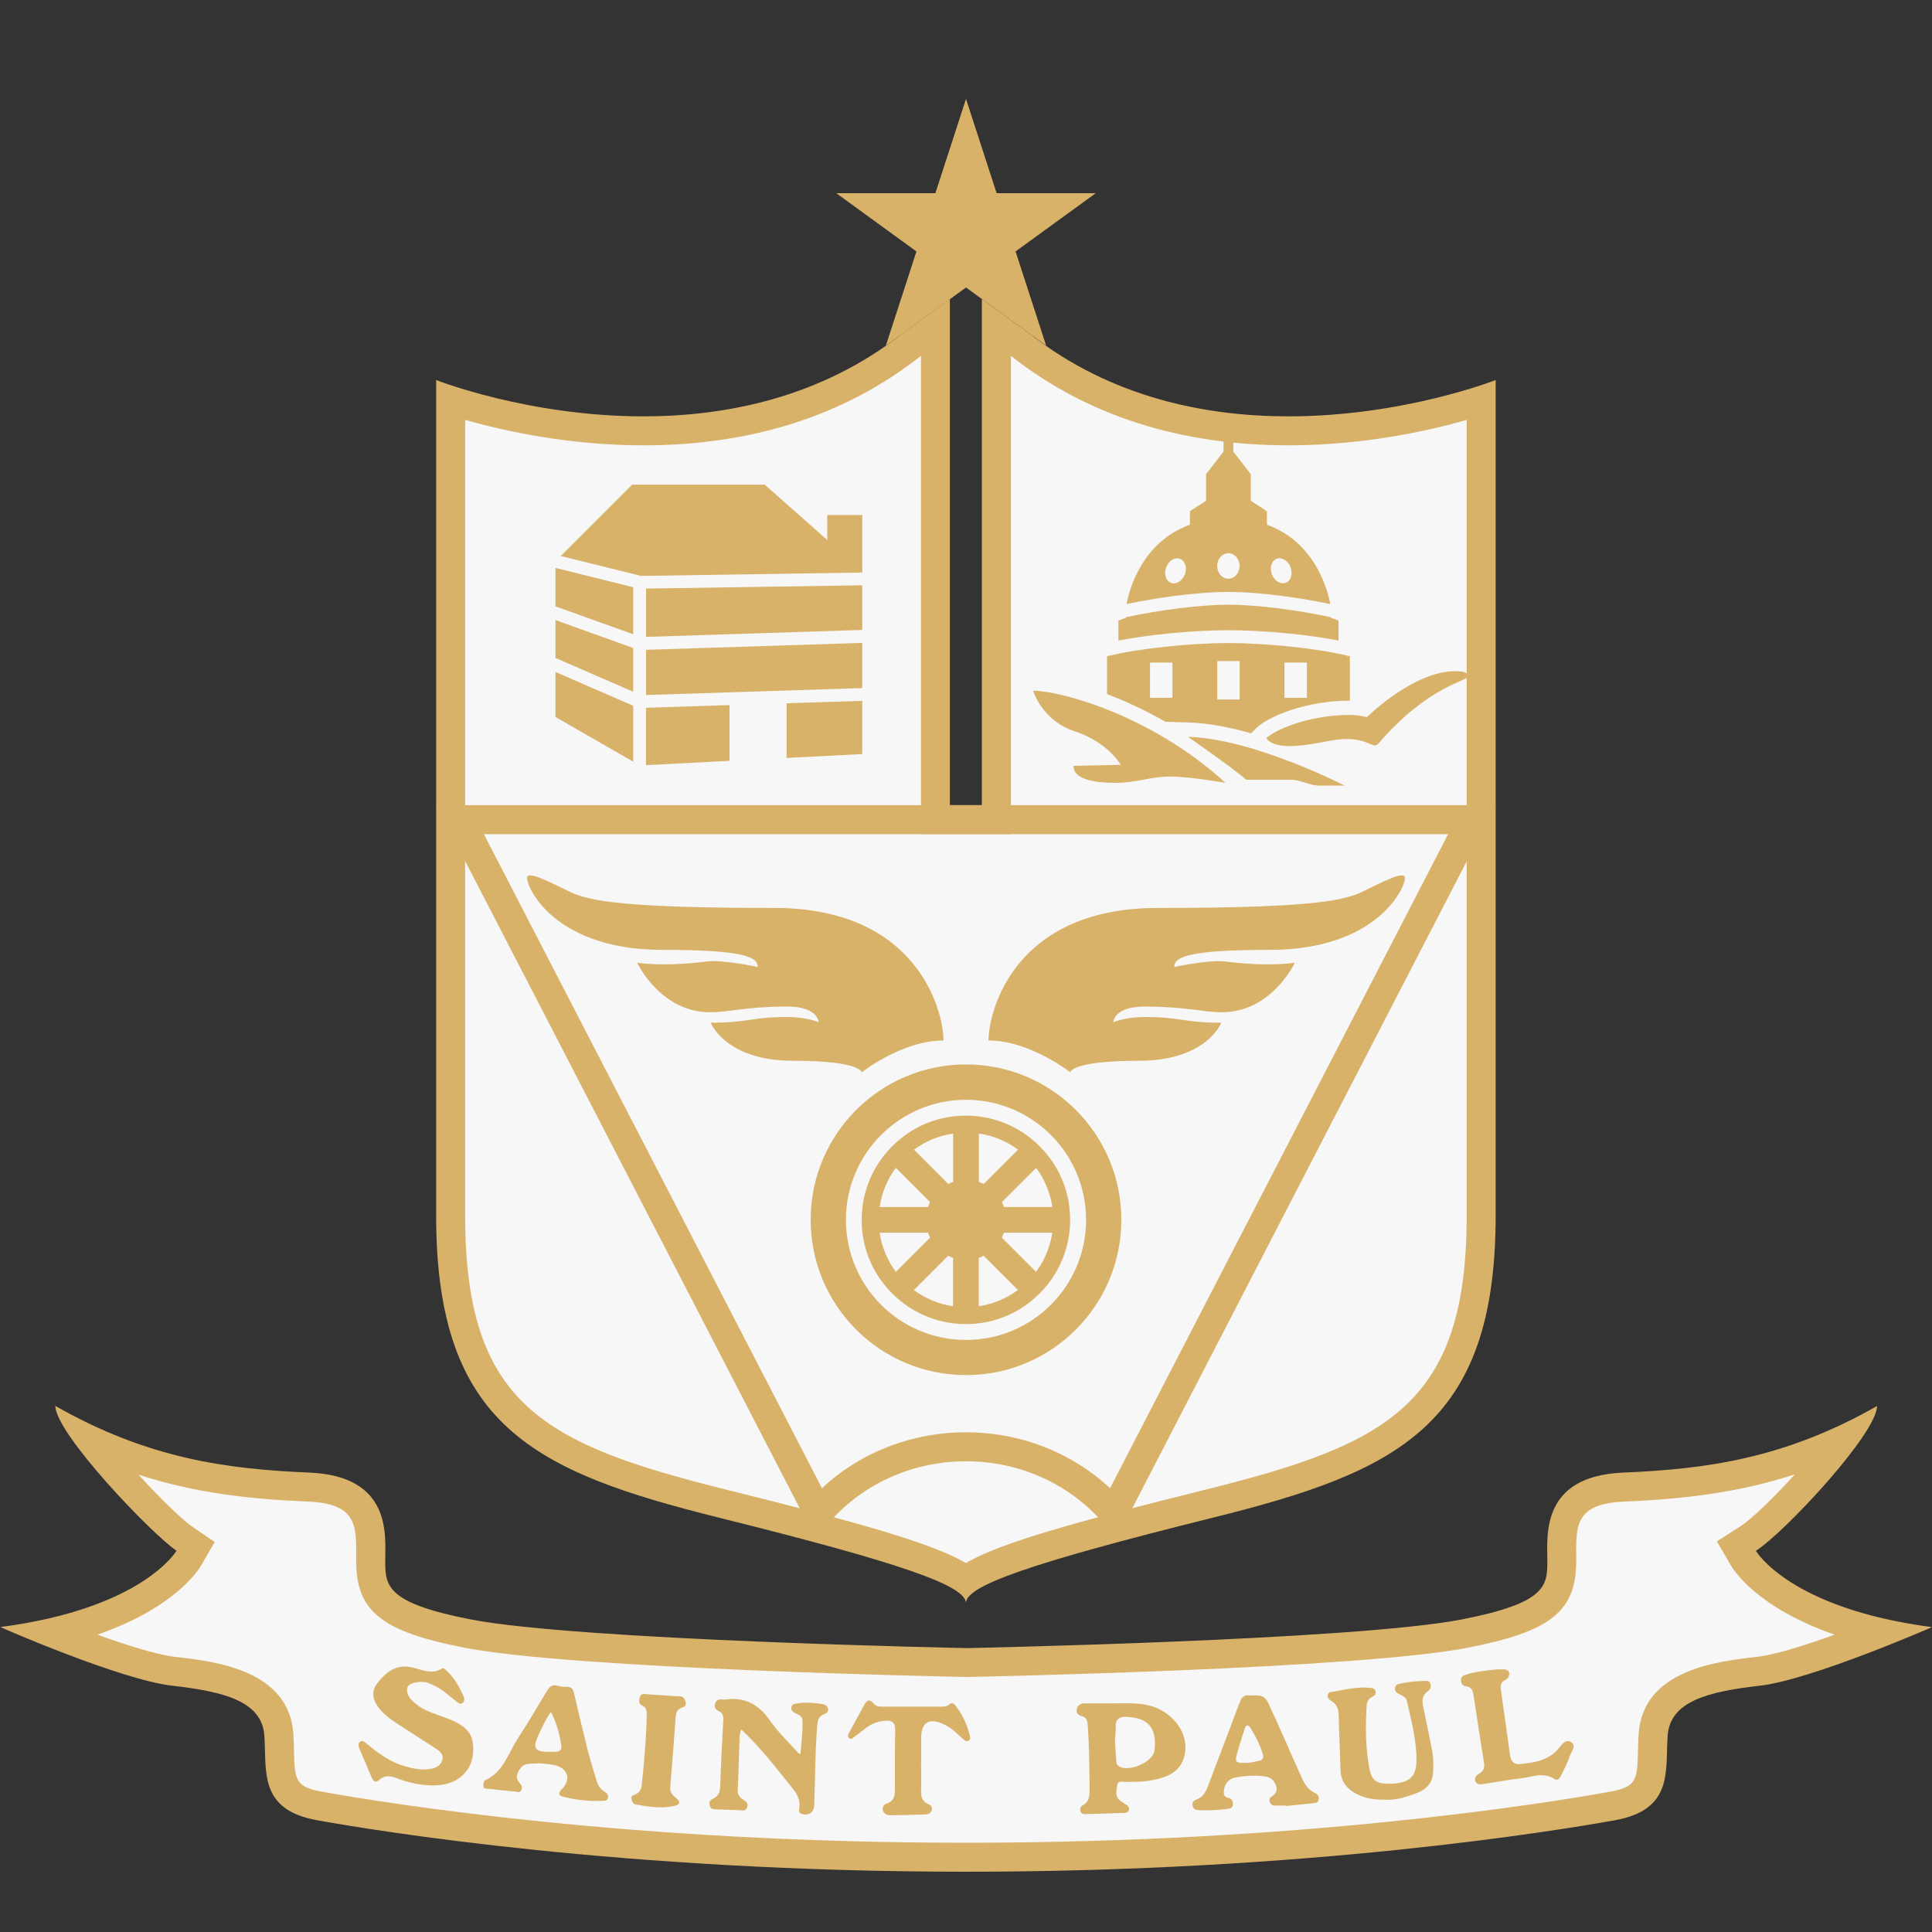
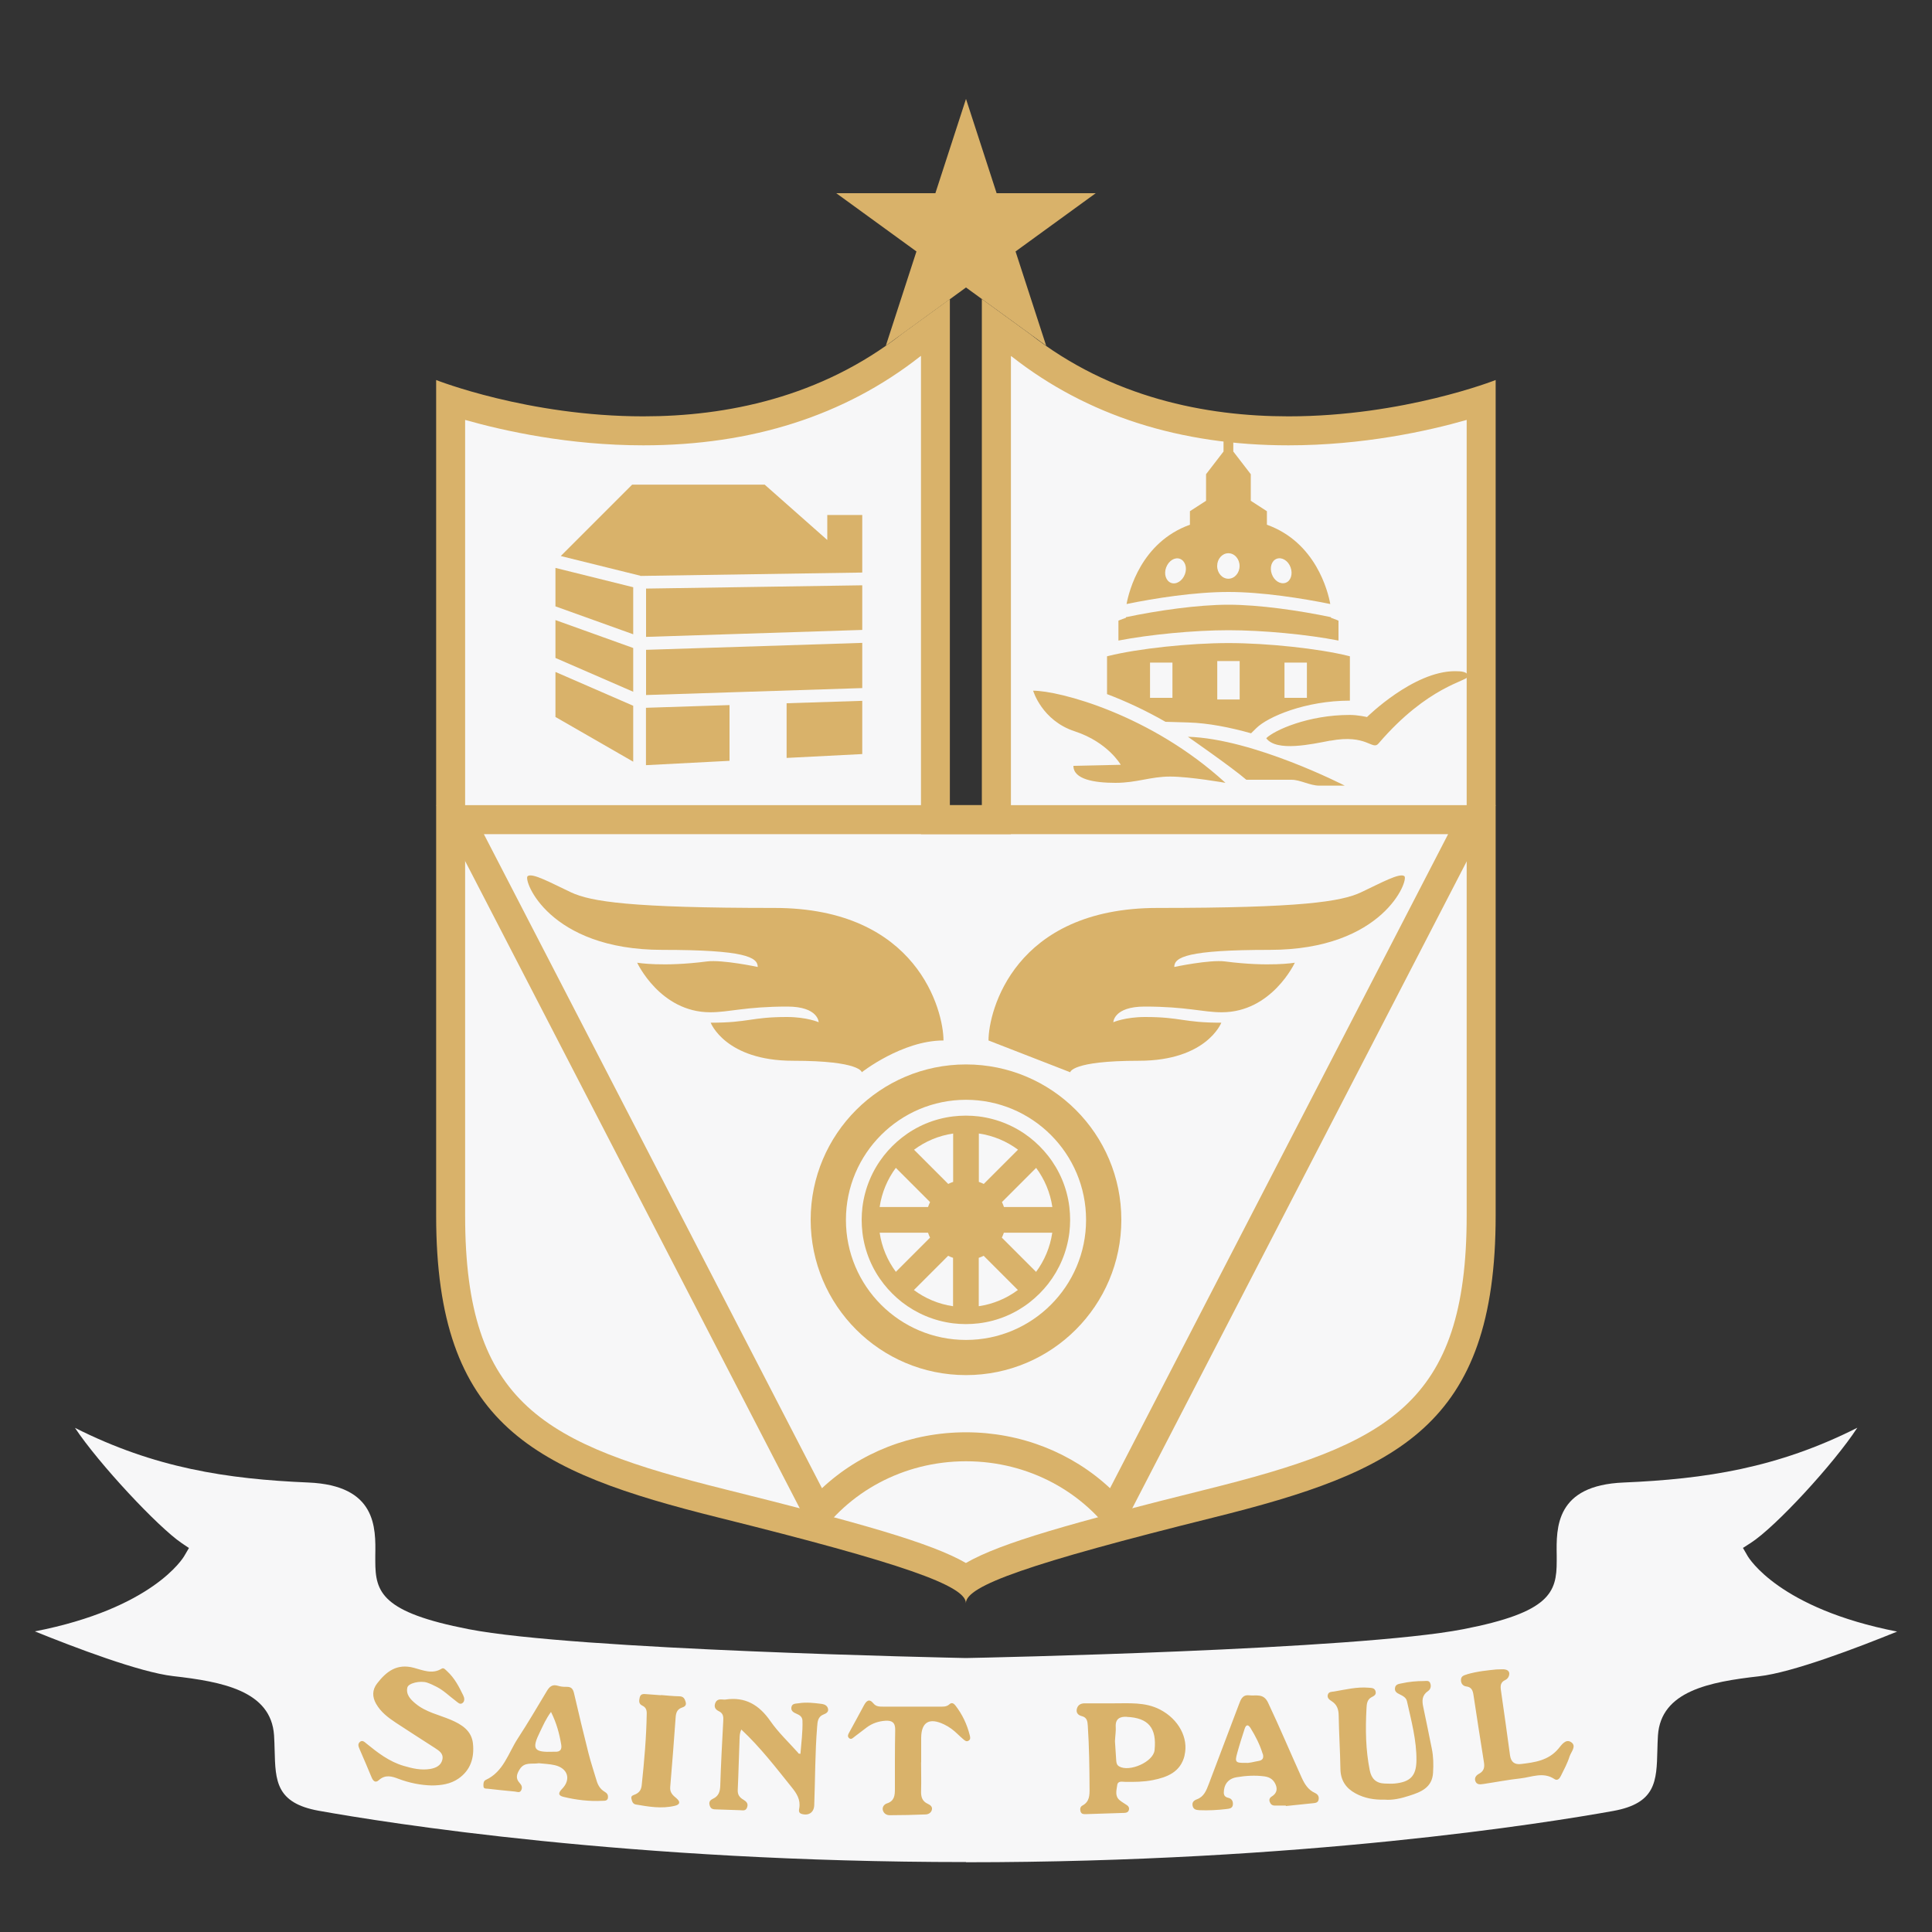
<svg xmlns="http://www.w3.org/2000/svg" id="State" width="480" height="480" viewBox="0 0 200 200">
  <rect x="0" y="0" width="200" height="200" fill="#333333" stroke="none" />
  <defs>
    <style>.cls-1{fill:#f7f7f8;}.cls-2{fill:#d9b26a;}</style>
  </defs>
  <path class="cls-1" d="M100,164.18c-2.17-1.75-8.53-3.87-25.35-8.06-19.36-4.82-28.48-9.38-28.48-30.29V40.76c3.07,1.04,10.96,3.33,20.45,3.33,10.78,0,20-2.95,27.41-8.77l3.32-2.41v51.43h5.31V32.92l3.35,2.43c7.38,5.79,16.6,8.75,27.38,8.75,9.49,0,17.38-2.3,20.45-3.33V125.84c0,20.91-9.12,25.46-28.48,30.29-16.83,4.19-23.19,6.3-25.35,8.06Z" />
  <path class="cls-1" d="M100,192.76c-34.77,0-60.07-4.07-67-5.31-4.43-.8-4.49-3.09-4.57-6.27-.01-.51-.03-1.03-.06-1.54-.31-4.6-5.33-5.55-10.45-6.13-3.48-.4-10.28-3-14.31-4.63,12.2-2.38,15.35-7.59,15.48-7.83l.47-.8-.77-.52c-2.44-1.66-8.55-8.19-11.03-11.92,8.25,4.16,15.71,5.3,24.17,5.66,7.05,.3,6.97,4.67,6.92,7.55,0,.21,0,.41,0,.59,0,3.21,.65,5.29,9.65,7.04,11.09,2.16,49.84,2.95,51.48,2.99,1.68-.03,40.43-.83,51.52-2.99,9-1.75,9.65-3.83,9.65-7.04,0-.18,0-.38,0-.59-.05-2.89-.12-7.26,6.92-7.55,8.47-.36,15.94-1.5,24.2-5.67-2.43,3.72-8.45,10.26-11.03,11.92l-.81,.52,.48,.83c.14,.24,3.29,5.45,15.48,7.83-4.03,1.64-10.82,4.24-14.31,4.63-5.12,.58-10.15,1.53-10.45,6.13-.03,.51-.05,1.02-.06,1.54-.08,3.18-.14,5.47-4.57,6.27-6.93,1.25-32.23,5.31-67,5.31Z" />
  <g>
    <path class="cls-2" d="M95.34,36.85v49.5h9.31V36.85l.13,.09c7.76,6.08,17.38,9.16,28.6,9.16,7.7,0,14.4-1.47,18.45-2.63V125.84c0,19.58-8.22,23.68-26.97,28.35-13.85,3.45-21.25,5.51-24.87,7.61-3.62-2.09-11.02-4.16-24.87-7.61-18.75-4.67-26.97-8.76-26.97-28.35V43.47c4.06,1.15,10.75,2.63,18.45,2.63,11.22,0,20.84-3.08,28.6-9.16l.13-.09m6.31-5.89v52.39h-3.31V30.96l-4.94,3.59c-8.44,6.62-18.24,8.55-26.79,8.55-11.94,0-21.45-3.76-21.45-3.76V125.84c0,21.75,10.15,26.5,29.24,31.26,19.09,4.75,25.6,7.06,25.6,8.86,0-1.8,6.51-4.11,25.6-8.86,19.09-4.75,29.24-9.51,29.24-31.26V39.34s-9.52,3.76-21.45,3.76c-8.56,0-18.36-1.93-26.79-8.55l-4.94-3.59h0Z" />
    <path class="cls-2" d="M89.26,60.6v4.61l-22.38,.72v-5l22.38-.34Zm-22.38,11.35l22.38-.72v-4.68l-22.38,.72v4.68Zm-.59-12.33l22.97-.35v-5.96h-3.62v2.59l-6.48-5.73h-13.72l-7.39,7.39,8.24,2.04Zm9.23,13.37l-8.65,.28v5.94l8.65-.45v-5.77Zm5.91-.19v5.66l7.83-.4v-5.51l-7.83,.25Zm-15.88,.26l-8.05-3.5v4.66l8.05,4.63v-5.79Zm0-5.98l-8.05-2.89v3.92l8.05,3.5v-4.53Zm0-1.41v-4.88l-8.05-2v3.98l8.05,2.89Z" />
    <polygon class="cls-2" points="100 10.24 103.17 20 113.43 20 105.13 26.03 108.3 35.79 100 29.76 91.7 35.79 94.87 26.03 86.57 20 96.83 20 100 10.24" />
    <path class="cls-2" d="M138.56,64.25v2.06c-3.21-.63-7.81-1.07-11.39-1.07s-8.18,.45-11.39,1.07v-2.06s.26-.12,.78-.3v-.06c3.22-.68,7.42-1.29,10.61-1.29s7.39,.61,10.61,1.29v.06c.52,.18,.78,.3,.78,.3Zm-23.96,7.59v-3.9l.16-.04c3.06-.76,8.39-1.33,12.41-1.33s9.36,.57,12.41,1.33l.16,.04v4.59h0c-4.63,0-8.52,1.69-9.68,2.84l-.55,.54c-2.17-.61-4.43-1.06-6.49-1.12l-2.37-.07c-2.09-1.2-4.16-2.15-6.06-2.87Zm18.37,.4h2.32v-3.65h-2.32v3.65Zm-6.96,.17h2.32v-3.98h-2.32v3.98Zm-6.96-.17h2.32v-3.65h-2.32v3.65Zm18.67-9.71c-2.9-.59-7.05-1.25-10.55-1.25s-7.65,.65-10.55,1.25c.25-1.33,1.51-6.4,6.56-8.21v-1.4l1.67-1.08v-2.75l1.81-2.35v-2.51h1.01v2.51l1.81,2.35v2.75l1.67,1.08v1.4c5.05,1.81,6.32,6.88,6.56,8.21Zm-15.57-4.68c-.54-.2-1.17,.2-1.43,.89s-.02,1.4,.51,1.6,1.17-.2,1.43-.89,.02-1.4-.51-1.6Zm6.17,.74c0-.73-.52-1.32-1.16-1.32-.64,0-1.16,.59-1.16,1.32s.52,1.32,1.16,1.32c.64,0,1.16-.59,1.16-1.32Zm5.28,.14c-.25-.69-.89-1.08-1.43-.89-.54,.2-.76,.91-.51,1.6s.89,1.08,1.43,.89,.76-.91,.51-1.6Zm-22.33,16.98c3.42,1.12,4.75,3.46,4.75,3.46l-4.9,.11c0,1.4,2.16,1.76,4.36,1.76s3.6-.65,5.65-.65,5.73,.65,5.73,.65c-7.74-7.09-17.21-9.54-19.91-9.54,0,0,.9,3.1,4.32,4.21Zm11.7,.56s4.54,3.15,6.05,4.45h4.68c.9,0,1.91,.61,2.88,.61h2.63s-9.43-4.86-16.24-5.06Zm14.74,.41c3.8-.72,4.35,1.04,4.99,.29,5.14-6,9.25-6.45,9.25-6.95s-.68-.54-1.33-.54c-4.32,0-9.11,4.75-9.11,4.75,0,0-.9-.22-1.79-.22-4.31,0-7.81,1.59-8.64,2.41,1.06,1.44,4.74,.61,6.62,.25Z" />
-     <path class="cls-2" d="M191.33,145.27s0,0,0,0c0,0,0,0,0,0m-5.51,7.34c-2.19,2.41-4.47,4.63-5.67,5.4l-2.42,1.55,1.44,2.48c.32,.56,2.8,4.42,10.75,7.18-3.1,1.12-6.2,2.09-8.07,2.3-4.12,.47-11.78,1.34-12.22,7.99-.04,.54-.05,1.08-.06,1.62-.08,3.1-.1,3.84-2.92,4.35-6.88,1.24-32.03,5.28-66.65,5.28s-59.76-4.04-66.65-5.28c-2.83-.51-2.85-1.25-2.92-4.35-.01-.54-.03-1.08-.06-1.62-.44-6.65-8.11-7.52-12.22-7.99-1.87-.21-4.96-1.18-8.07-2.3,7.95-2.76,10.43-6.62,10.75-7.18l1.4-2.41-2.3-1.57c-1.1-.75-3.37-2.97-5.59-5.4,5.77,1.87,11.39,2.53,17.52,2.78,4.85,.21,5.06,2.23,5.01,5.52,0,.22,0,.43,0,.62,0,5.22,2.63,7.33,11.27,9,11.26,2.19,50.17,2.99,51.82,3.02h.06s.06,0,.06,0c1.65-.03,40.56-.83,51.82-3.02,8.64-1.68,11.27-3.78,11.27-9,0-.19,0-.4,0-.62-.06-3.29,.15-5.32,5.01-5.52,6.18-.26,11.85-.93,17.67-2.83m8.48-7.07c-9.57,5.45-17.68,6.54-26.28,6.9-8.6,.36-7.87,6.54-7.87,9.14s-.12,4.36-8.84,6.06c-11.13,2.17-51.31,2.97-51.31,2.97,0,0-40.18-.8-51.31-2.97-8.72-1.7-8.84-3.46-8.84-6.06s.73-8.78-7.87-9.14c-8.6-.36-16.71-1.45-26.28-6.9,0,2.82,9.86,13.16,12.54,14.99,0,0-3.45,5.97-18.23,7.9C0,168.44,12.48,173.89,17.8,174.5c5.33,.61,9.33,1.57,9.57,5.21,.24,3.63-.61,7.63,5.45,8.72,6.06,1.09,31.77,5.33,67.18,5.33s61.12-4.24,67.18-5.33c6.06-1.09,5.21-5.09,5.45-8.72,.24-3.63,4.24-4.6,9.57-5.21,5.33-.61,17.8-6.06,17.8-6.06-14.78-1.94-18.23-7.9-18.23-7.9,3-1.92,12.54-12.17,12.54-14.99h0Z" />
    <path class="cls-2" d="M44.7,184.83c-1.19-.03-2.34-.27-3.46-.69-.67-.26-1.35-.46-2.01,.13-.4,.37-.63,.05-.78-.32-.41-.96-.8-1.93-1.23-2.89-.12-.28-.21-.54,.05-.75,.25-.2,.47,.02,.65,.17,1.18,.96,2.37,1.88,3.86,2.32,.91,.27,1.82,.48,2.77,.32,.55-.1,1.09-.33,1.24-.95,.15-.64-.33-.93-.77-1.22-1.34-.87-2.69-1.72-4.02-2.6-.8-.53-1.58-1.11-2.07-1.98-.41-.72-.4-1.44,.1-2.09,.96-1.25,2.06-2.1,3.81-1.63,.92,.24,1.9,.7,2.88,.09,.22-.14,.4,.12,.56,.26,.77,.7,1.24,1.61,1.68,2.52,.12,.24,.17,.58-.07,.77-.28,.22-.5-.06-.72-.22-.66-.49-1.25-1.09-1.99-1.46-.32-.16-.64-.32-.98-.43-.69-.22-1.92,.05-2.03,.51-.17,.72,.33,1.24,.84,1.66,1.06,.89,2.42,1.16,3.65,1.68,1.13,.48,2.16,1.12,2.3,2.46,.15,1.44-.22,2.74-1.5,3.63-.83,.57-1.77,.7-2.75,.71Zm37.94-3.36c-.97-1.09-2.05-2.1-2.88-3.29-1.17-1.69-2.61-2.56-4.69-2.24-.08,.01-.17,0-.25-.01-.35-.03-.65,0-.79,.41-.14,.41,.07,.65,.38,.8,.47,.22,.49,.59,.46,1.03-.12,2.23-.24,4.47-.31,6.7-.02,.62-.18,1.06-.74,1.33-.31,.15-.47,.32-.35,.71,.12,.4,.4,.39,.71,.4,.8,.02,1.6,.06,2.4,.08,.28,0,.61,.13,.76-.29,.15-.42-.1-.62-.39-.8-.39-.23-.6-.51-.58-1,.08-1.65,.11-3.31,.18-4.96,.02-.41-.02-.85,.19-1.3,1.98,1.85,3.57,3.93,5.21,5.97,.52,.64,.94,1.29,.79,2.17-.04,.22-.1,.5,.26,.6,.74,.21,1.27-.18,1.29-.92,.1-2.7,.08-5.41,.3-8.11,.04-.53,.07-1.05,.69-1.28,.26-.1,.53-.27,.43-.61-.08-.29-.34-.43-.63-.47-.79-.1-1.59-.2-2.39-.07-.32,.05-.72,0-.77,.45-.04,.36,.24,.51,.54,.64,.31,.13,.59,.3,.61,.7,.04,1.15-.12,2.29-.21,3.45-.13-.03-.2-.03-.23-.06Zm63.23,4.43c1.2-.38,2.4-.84,2.48-2.4,.05-.83,.04-1.66-.13-2.48-.3-1.43-.57-2.87-.88-4.29-.15-.67-.15-1.24,.5-1.68,.26-.18,.34-.51,.21-.82-.12-.3-.42-.21-.65-.21-.77,0-1.54,.07-2.3,.24-.28,.06-.63,.08-.69,.47-.06,.38,.2,.53,.49,.67,.32,.16,.67,.33,.75,.72,.45,2.02,1,4.03,.98,6.12-.02,1.61-.64,2.23-2.25,2.39-.35,.04-.72,0-1.07,0-.87-.04-1.34-.51-1.51-1.35-.43-2.13-.46-4.28-.34-6.43,.02-.43,.05-.9,.51-1.15,.25-.13,.52-.25,.43-.61-.1-.39-.45-.35-.74-.38-1.2-.1-2.36,.19-3.53,.39-.24,.04-.6,0-.68,.36-.08,.33,.19,.51,.41,.65,.54,.35,.71,.83,.72,1.47,.03,1.85,.15,3.7,.18,5.55,.02,1.18,.57,1.98,1.56,2.52,.92,.5,1.91,.68,3.04,.65,.81,.07,1.68-.13,2.51-.4Zm-50.51-3.45c0-.86,0-1.71,0-2.57,.02-1.62,.85-2.1,2.37-1.37,.53,.25,.99,.6,1.4,1,.18,.17,.36,.34,.55,.5,.17,.15,.35,.33,.58,.19,.24-.13,.18-.38,.12-.6-.28-1.11-.76-2.12-1.46-3.03-.16-.21-.38-.38-.63-.15-.32,.3-.72,.25-1.1,.25-1.93,0-3.86,0-5.79,0-.36,0-.71,0-.98-.33-.44-.54-.73-.27-.98,.19-.5,.92-.99,1.84-1.5,2.76-.13,.23-.27,.47-.02,.66,.22,.16,.39-.06,.57-.19,.41-.32,.83-.64,1.25-.95,.57-.42,1.21-.63,1.92-.68,.67-.04,1.02,.18,1.01,.93-.04,2.04-.03,4.09-.03,6.13,0,.67-.05,1.25-.83,1.5-.27,.09-.52,.37-.41,.73,.1,.32,.38,.49,.7,.49,1.24,0,2.48-.03,3.72-.08,.27-.01,.54-.14,.64-.45,.1-.35-.16-.53-.4-.64-.6-.27-.73-.73-.71-1.34,.03-.99,0-1.99,0-2.98,0,0,0,0,0,0Zm56.51-9.12c-.31,.09-.61,.17-.63,.54-.02,.38,.18,.66,.55,.71,.57,.07,.68,.45,.75,.92,.35,2.32,.71,4.63,1.08,6.95,.08,.52-.01,.9-.51,1.17-.27,.14-.5,.39-.39,.74,.14,.41,.5,.37,.83,.32,1.28-.19,2.55-.44,3.84-.58,1.17-.13,2.36-.71,3.53,.07,.32,.21,.53-.07,.65-.31,.33-.66,.69-1.33,.91-2.03,.15-.47,.75-1.07,.18-1.47-.58-.41-1.02,.29-1.34,.67-1.03,1.22-2.44,1.41-3.86,1.58-.65,.08-1.04-.19-1.14-.88-.3-2.24-.62-4.48-.94-6.72-.07-.47-.07-.86,.45-1.1,.24-.11,.42-.38,.41-.68-.01-.24-.23-.38-.45-.41-.21-.04-.44,0-.89,0-.86,.09-1.96,.19-3.03,.5Zm-83.45,2.16c-.49-.04-.99-.08-1.48-.11-.3-.02-.62-.08-.72,.35-.08,.35-.11,.66,.28,.84,.34,.16,.45,.42,.45,.8-.04,2.49-.26,4.96-.52,7.43-.05,.46-.23,.76-.66,.95-.18,.08-.48,.13-.41,.43,.06,.26,.12,.56,.46,.62,1.33,.23,2.67,.46,4.02,.14,.52-.12,.65-.38,.19-.78-.36-.3-.7-.58-.65-1.16,.21-2.39,.38-4.78,.56-7.18,.03-.47,.13-.86,.63-1.04,.26-.09,.52-.2,.41-.59-.1-.35-.23-.58-.65-.59-.63-.01-1.26-.08-1.9-.13,0,0,0,0,0,0Zm54.21,6.23c-.42,1.73-1.8,2.26-3.31,2.56-.92,.18-1.86,.19-2.8,.18-.33,0-.81-.16-.87,.36-.07,.52-.26,1.11,.26,1.54,.23,.19,.5,.34,.75,.51,.18,.12,.26,.29,.2,.5-.06,.22-.24,.29-.45,.3-1.35,.05-2.7,.09-4.05,.13-.23,0-.44-.02-.51-.31-.06-.24-.02-.46,.2-.58,.74-.39,.75-1.07,.74-1.78-.01-2.15-.04-4.31-.18-6.46-.03-.47-.07-.88-.63-1.02-.35-.09-.6-.32-.51-.73,.09-.4,.39-.59,.79-.59,.97,0,1.93,0,2.9,0,1.67,.01,3.37-.17,4.94,.65,1.9,.99,2.96,2.93,2.52,4.74Zm-6-4c-.69-.03-1.18,.2-1.13,1.04,.03,.44-.05,.88-.08,1.49,.04,.55,.08,1.26,.13,1.98,.02,.25,.05,.48,.31,.63,1.05,.61,3.53-.46,3.66-1.68,.24-2.3-.63-3.35-2.88-3.45Zm19.88,8.52c-.04,.38-.32,.4-.6,.43-.93,.1-1.86,.2-2.8,.29,0-.02,0-.03,0-.05-.39,0-.77,0-1.16,0-.25,0-.41-.13-.5-.36-.1-.24-.02-.44,.19-.57,.47-.29,.63-.69,.43-1.2-.21-.52-.58-.81-1.18-.89-.97-.13-1.93-.07-2.88,.09-.69,.11-1.2,.54-1.3,1.3-.05,.38-.06,.72,.44,.83,.34,.07,.5,.33,.48,.68-.03,.42-.36,.44-.66,.48-.93,.11-1.87,.16-2.81,.12-.31-.02-.62-.06-.7-.45-.08-.38,.13-.56,.45-.68,.73-.27,.97-.92,1.22-1.57,1.04-2.76,2.08-5.51,3.13-8.27,.19-.5,.36-1,1.06-.92,.72,.08,1.48-.24,1.95,.76,1.21,2.56,2.31,5.18,3.48,7.76,.31,.68,.67,1.26,1.36,1.58,.28,.13,.44,.32,.4,.65Zm-5.8-4.69c-.29-.95-.74-1.83-1.26-2.67-.25-.39-.46-.35-.6,.07-.27,.83-.54,1.67-.77,2.51-.27,.96-.19,1.05,.89,1.03,.38,.04,.83-.12,1.29-.19,.46-.07,.59-.32,.46-.76Zm-67.77,4.55c-.06,.35-.36,.31-.59,.32-1.36,.07-2.7-.09-4.02-.41-.59-.14-.52-.44-.16-.81,.97-.98,.63-2.15-.74-2.47-.56-.13-1.15-.14-1.65-.2-.74,.12-1.49-.17-1.99,.64-.33,.53-.42,.94,0,1.4,.21,.22,.31,.46,.17,.75-.15,.32-.43,.16-.66,.14-.93-.08-1.86-.19-2.79-.29-.18-.02-.44,.03-.46-.24-.02-.24-.02-.55,.23-.67,1.85-.85,2.33-2.77,3.32-4.29,1.05-1.61,2.03-3.28,3.02-4.93,.27-.45,.57-.7,1.13-.53,.29,.09,.6,.12,.9,.11,.48-.01,.66,.2,.77,.65,.48,2.07,.97,4.13,1.49,6.18,.24,.96,.56,1.9,.84,2.85,.14,.49,.38,.91,.84,1.18,.23,.13,.39,.32,.34,.61Zm-4.84-5.48c-.19-1.14-.48-2.24-1.06-3.4-.52,.7-.81,1.38-1.13,2.04-.9,1.81-.67,2.16,1.4,2.08,.05,0,.11,0,.16,0,.49,.02,.71-.21,.63-.71Z" />
    <path class="cls-2" d="M149.91,86.35l-35,67.71c-3.94-3.68-9.25-5.79-14.91-5.79s-10.97,2.1-14.91,5.79L50.09,86.35h99.82m4.93-3H45.16l39.31,76.04c3.26-4.88,8.99-8.12,15.53-8.12s12.27,3.24,15.53,8.12l39.31-76.04h0Z" />
    <path class="cls-2" d="M100,110.19c-8.88,0-16.08,7.2-16.08,16.08s7.2,16.08,16.08,16.08,16.08-7.2,16.08-16.08-7.2-16.08-16.08-16.08Zm0,28.52c-6.87,0-12.43-5.57-12.43-12.43s5.57-12.43,12.43-12.43,12.43,5.57,12.43,12.43-5.57,12.43-12.43,12.43Z" />
    <path class="cls-2" d="M110.7,124.95c-.24-1.98-1.02-3.8-2.2-5.3-.55-.7-1.18-1.33-1.88-1.88-1.5-1.17-3.32-1.95-5.3-2.2-.43-.05-.88-.08-1.33-.08s-.89,.03-1.33,.08c-1.98,.24-3.8,1.02-5.3,2.2-.7,.55-1.33,1.18-1.88,1.88-1.17,1.5-1.95,3.31-2.2,5.3-.05,.43-.08,.88-.08,1.33s.03,.89,.08,1.33c.24,1.98,1.02,3.8,2.2,5.3,.55,.7,1.18,1.33,1.88,1.88,1.5,1.17,3.32,1.95,5.3,2.2,.43,.05,.88,.08,1.33,.08s.89-.03,1.33-.08c1.98-.24,3.8-1.02,5.3-2.2,.7-.55,1.33-1.18,1.88-1.88,1.17-1.5,1.95-3.31,2.2-5.3,.05-.43,.08-.88,.08-1.33s-.03-.89-.08-1.33Zm-1.76,0h-5.01c-.06-.18-.13-.35-.21-.51l3.54-3.54c.87,1.17,1.46,2.55,1.68,4.06Zm-3.56-5.93l-3.54,3.54c-.16-.08-.34-.15-.51-.21v-5.01c1.51,.22,2.89,.81,4.06,1.68Zm-6.71-1.68v5.01c-.18,.06-.35,.13-.51,.21l-3.54-3.54c1.17-.87,2.55-1.46,4.06-1.68Zm-5.93,3.56l3.54,3.54c-.08,.16-.15,.34-.21,.51h-5.01c.22-1.5,.81-2.89,1.68-4.06Zm-1.68,6.71h5.01c.06,.18,.13,.35,.21,.51l-3.54,3.54c-.87-1.17-1.46-2.55-1.68-4.06Zm3.55,5.93l3.54-3.54c.16,.08,.34,.15,.51,.21v5.01c-1.51-.22-2.89-.81-4.06-1.68Zm6.71,1.68v-5.01c.18-.06,.35-.13,.51-.21l3.54,3.54c-1.17,.87-2.55,1.46-4.06,1.68Zm5.93-3.56l-3.54-3.54c.08-.16,.15-.34,.21-.51h5.01c-.22,1.5-.81,2.89-1.68,4.06Z" />
-     <path class="cls-2" d="M102.33,107.71c0-3.02,2.65-13.72,17.5-13.72s19.01-.65,21.07-1.62,4-2.05,4.48-1.67-2.16,7.63-13.94,7.63c-8.53,0-9.88,.75-9.88,1.77,0,0,3.66-.78,5.27-.57,4.56,.59,7.21,.13,7.21,.13,0,0-2.38,5.13-7.56,5.13-2,0-3.62-.59-7.99-.59-3.21,0-3.24,1.62-3.24,1.62,0,0,1.22-.54,3.29-.54,3.73,0,3.92,.59,7.89,.59,0,0-1.51,3.94-8.53,3.94s-7.11,1.19-7.11,1.19c0,0-4.18-3.29-8.45-3.29Z" />
+     <path class="cls-2" d="M102.33,107.71c0-3.02,2.65-13.72,17.5-13.72s19.01-.65,21.07-1.62,4-2.05,4.48-1.67-2.16,7.63-13.94,7.63c-8.53,0-9.88,.75-9.88,1.77,0,0,3.66-.78,5.27-.57,4.56,.59,7.21,.13,7.21,.13,0,0-2.38,5.13-7.56,5.13-2,0-3.62-.59-7.99-.59-3.21,0-3.24,1.62-3.24,1.62,0,0,1.22-.54,3.29-.54,3.73,0,3.92,.59,7.89,.59,0,0-1.51,3.94-8.53,3.94s-7.11,1.19-7.11,1.19Z" />
    <path class="cls-2" d="M97.67,107.71c0-3.02-2.65-13.72-17.5-13.72s-19.01-.65-21.07-1.62-4-2.05-4.48-1.67,2.16,7.63,13.94,7.63c8.53,0,9.88,.75,9.88,1.77,0,0-3.66-.78-5.27-.57-4.56,.59-7.21,.13-7.21,.13,0,0,2.38,5.13,7.56,5.13,2,0,3.62-.59,7.99-.59,3.21,0,3.24,1.62,3.24,1.62,0,0-1.22-.54-3.29-.54-3.73,0-3.92,.59-7.89,.59,0,0,1.51,3.94,8.53,3.94s7.11,1.19,7.11,1.19c0,0,4.18-3.29,8.45-3.29Z" />
  </g>
</svg>